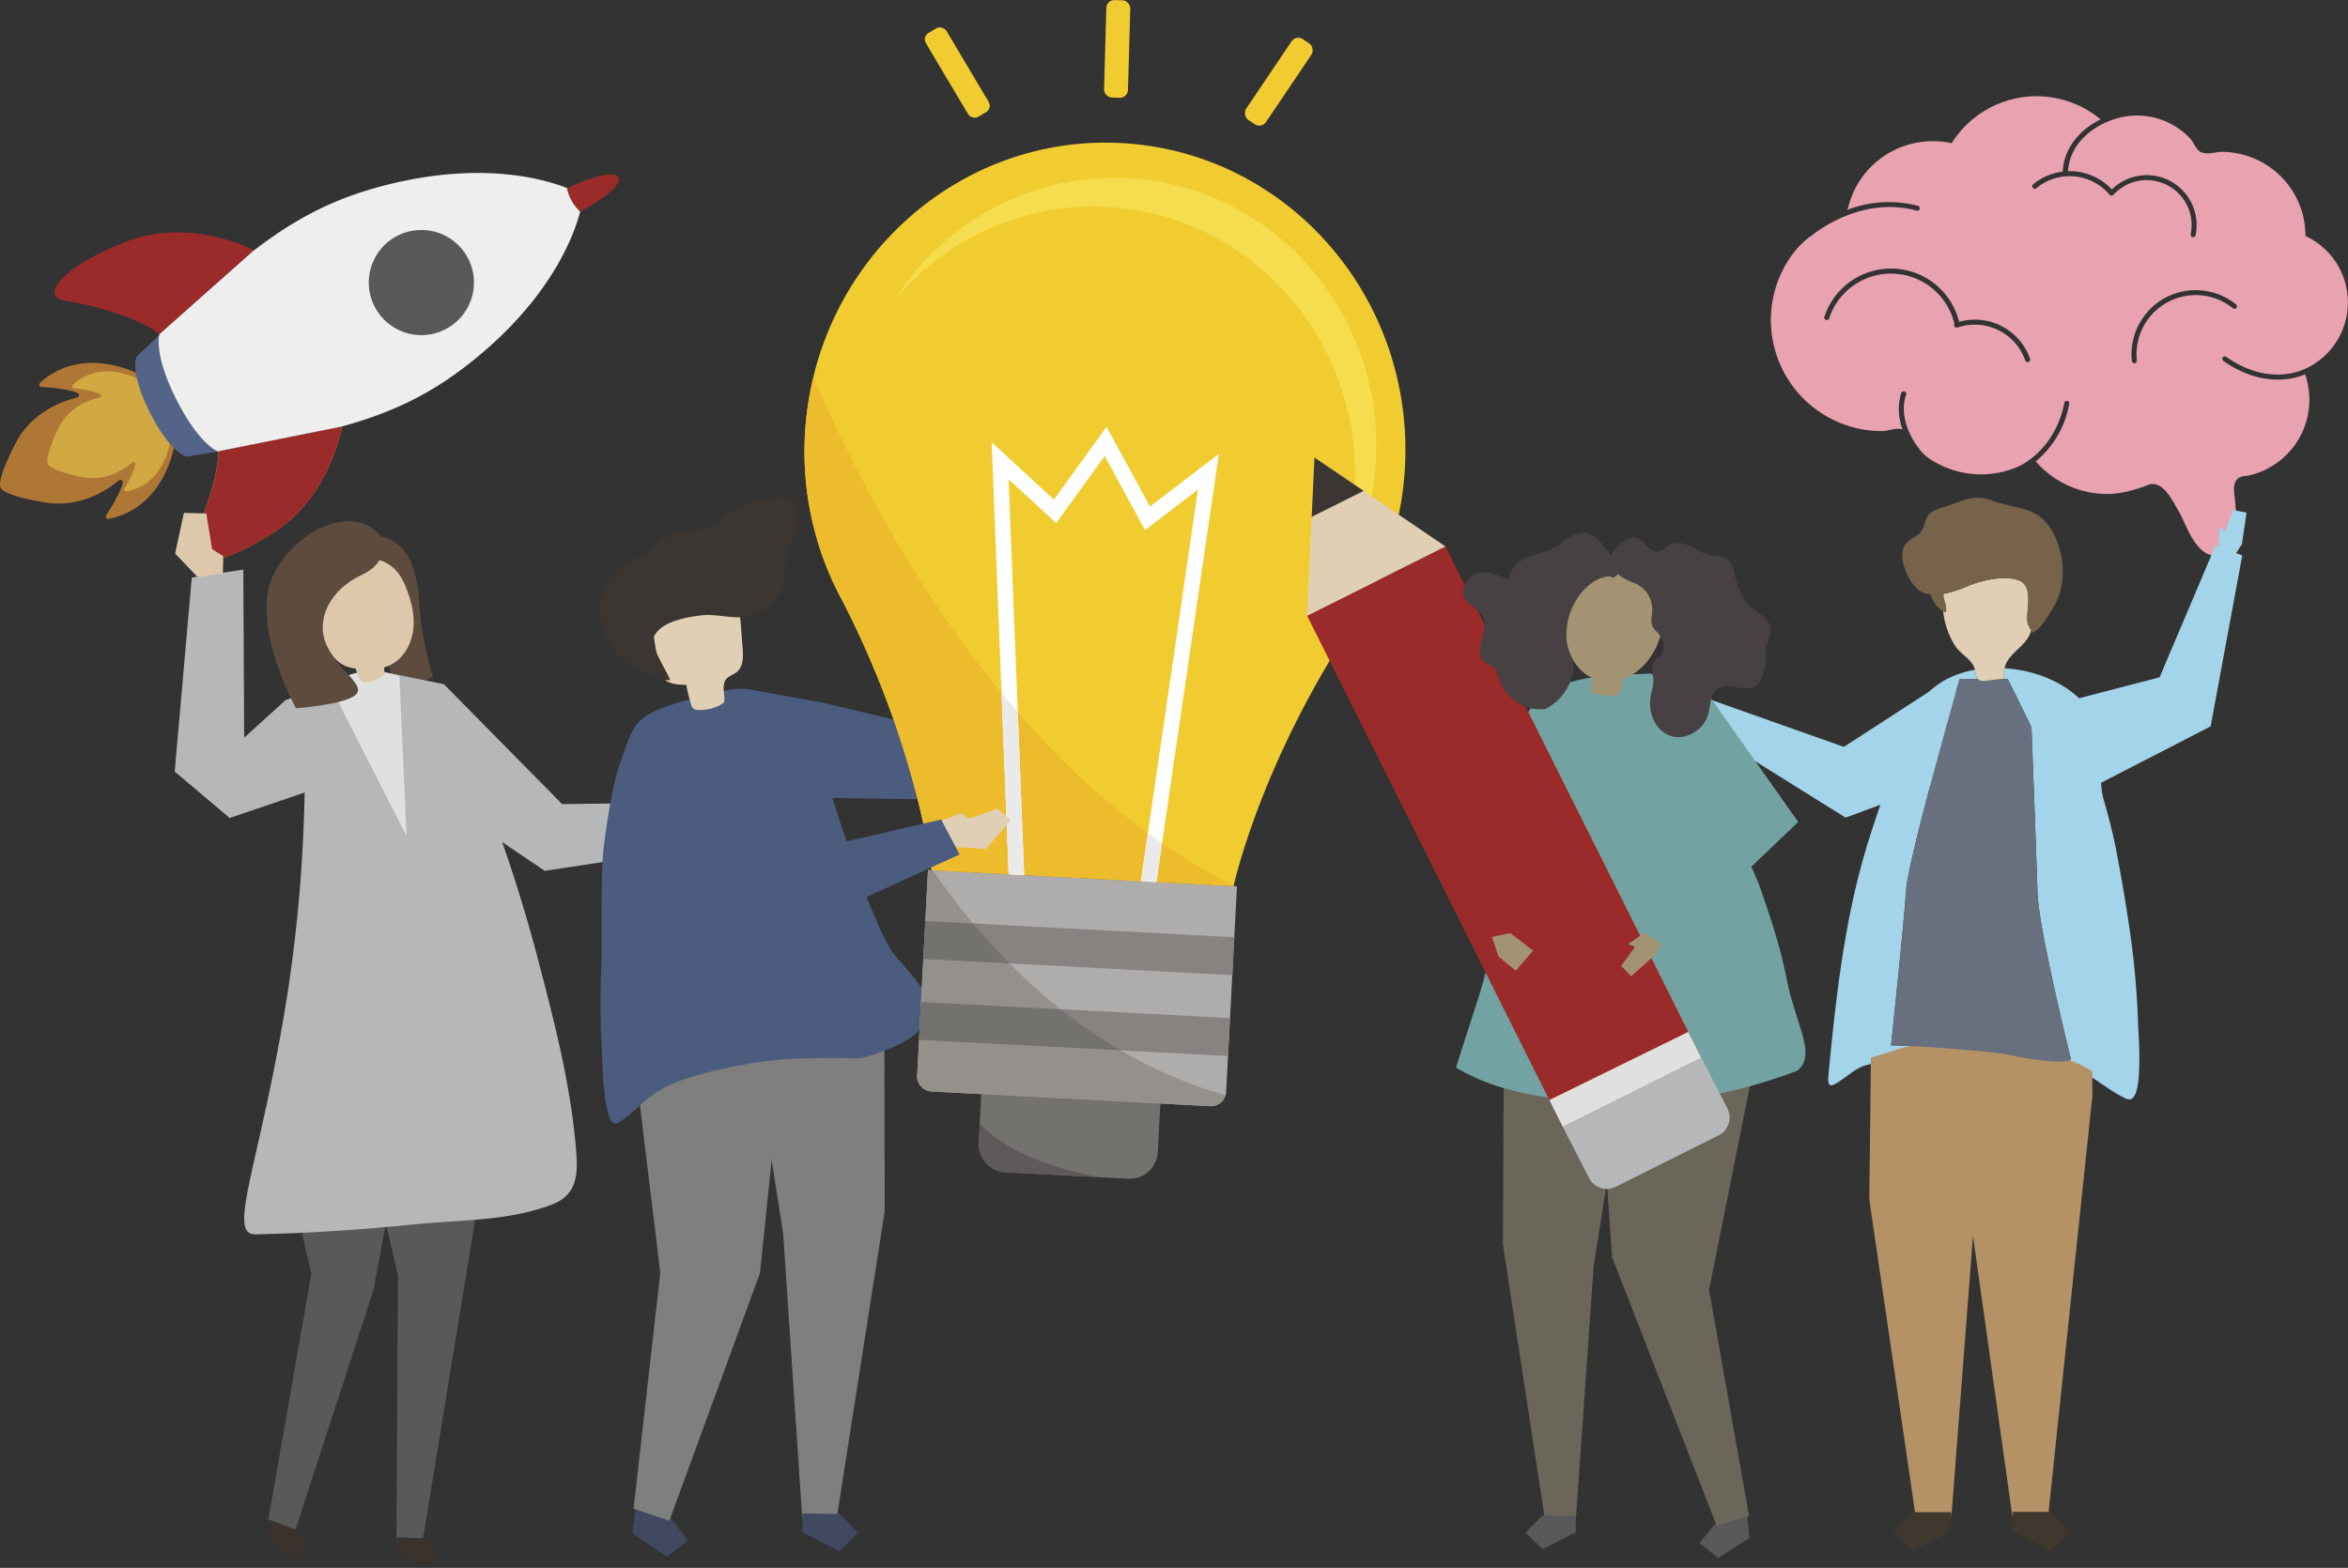
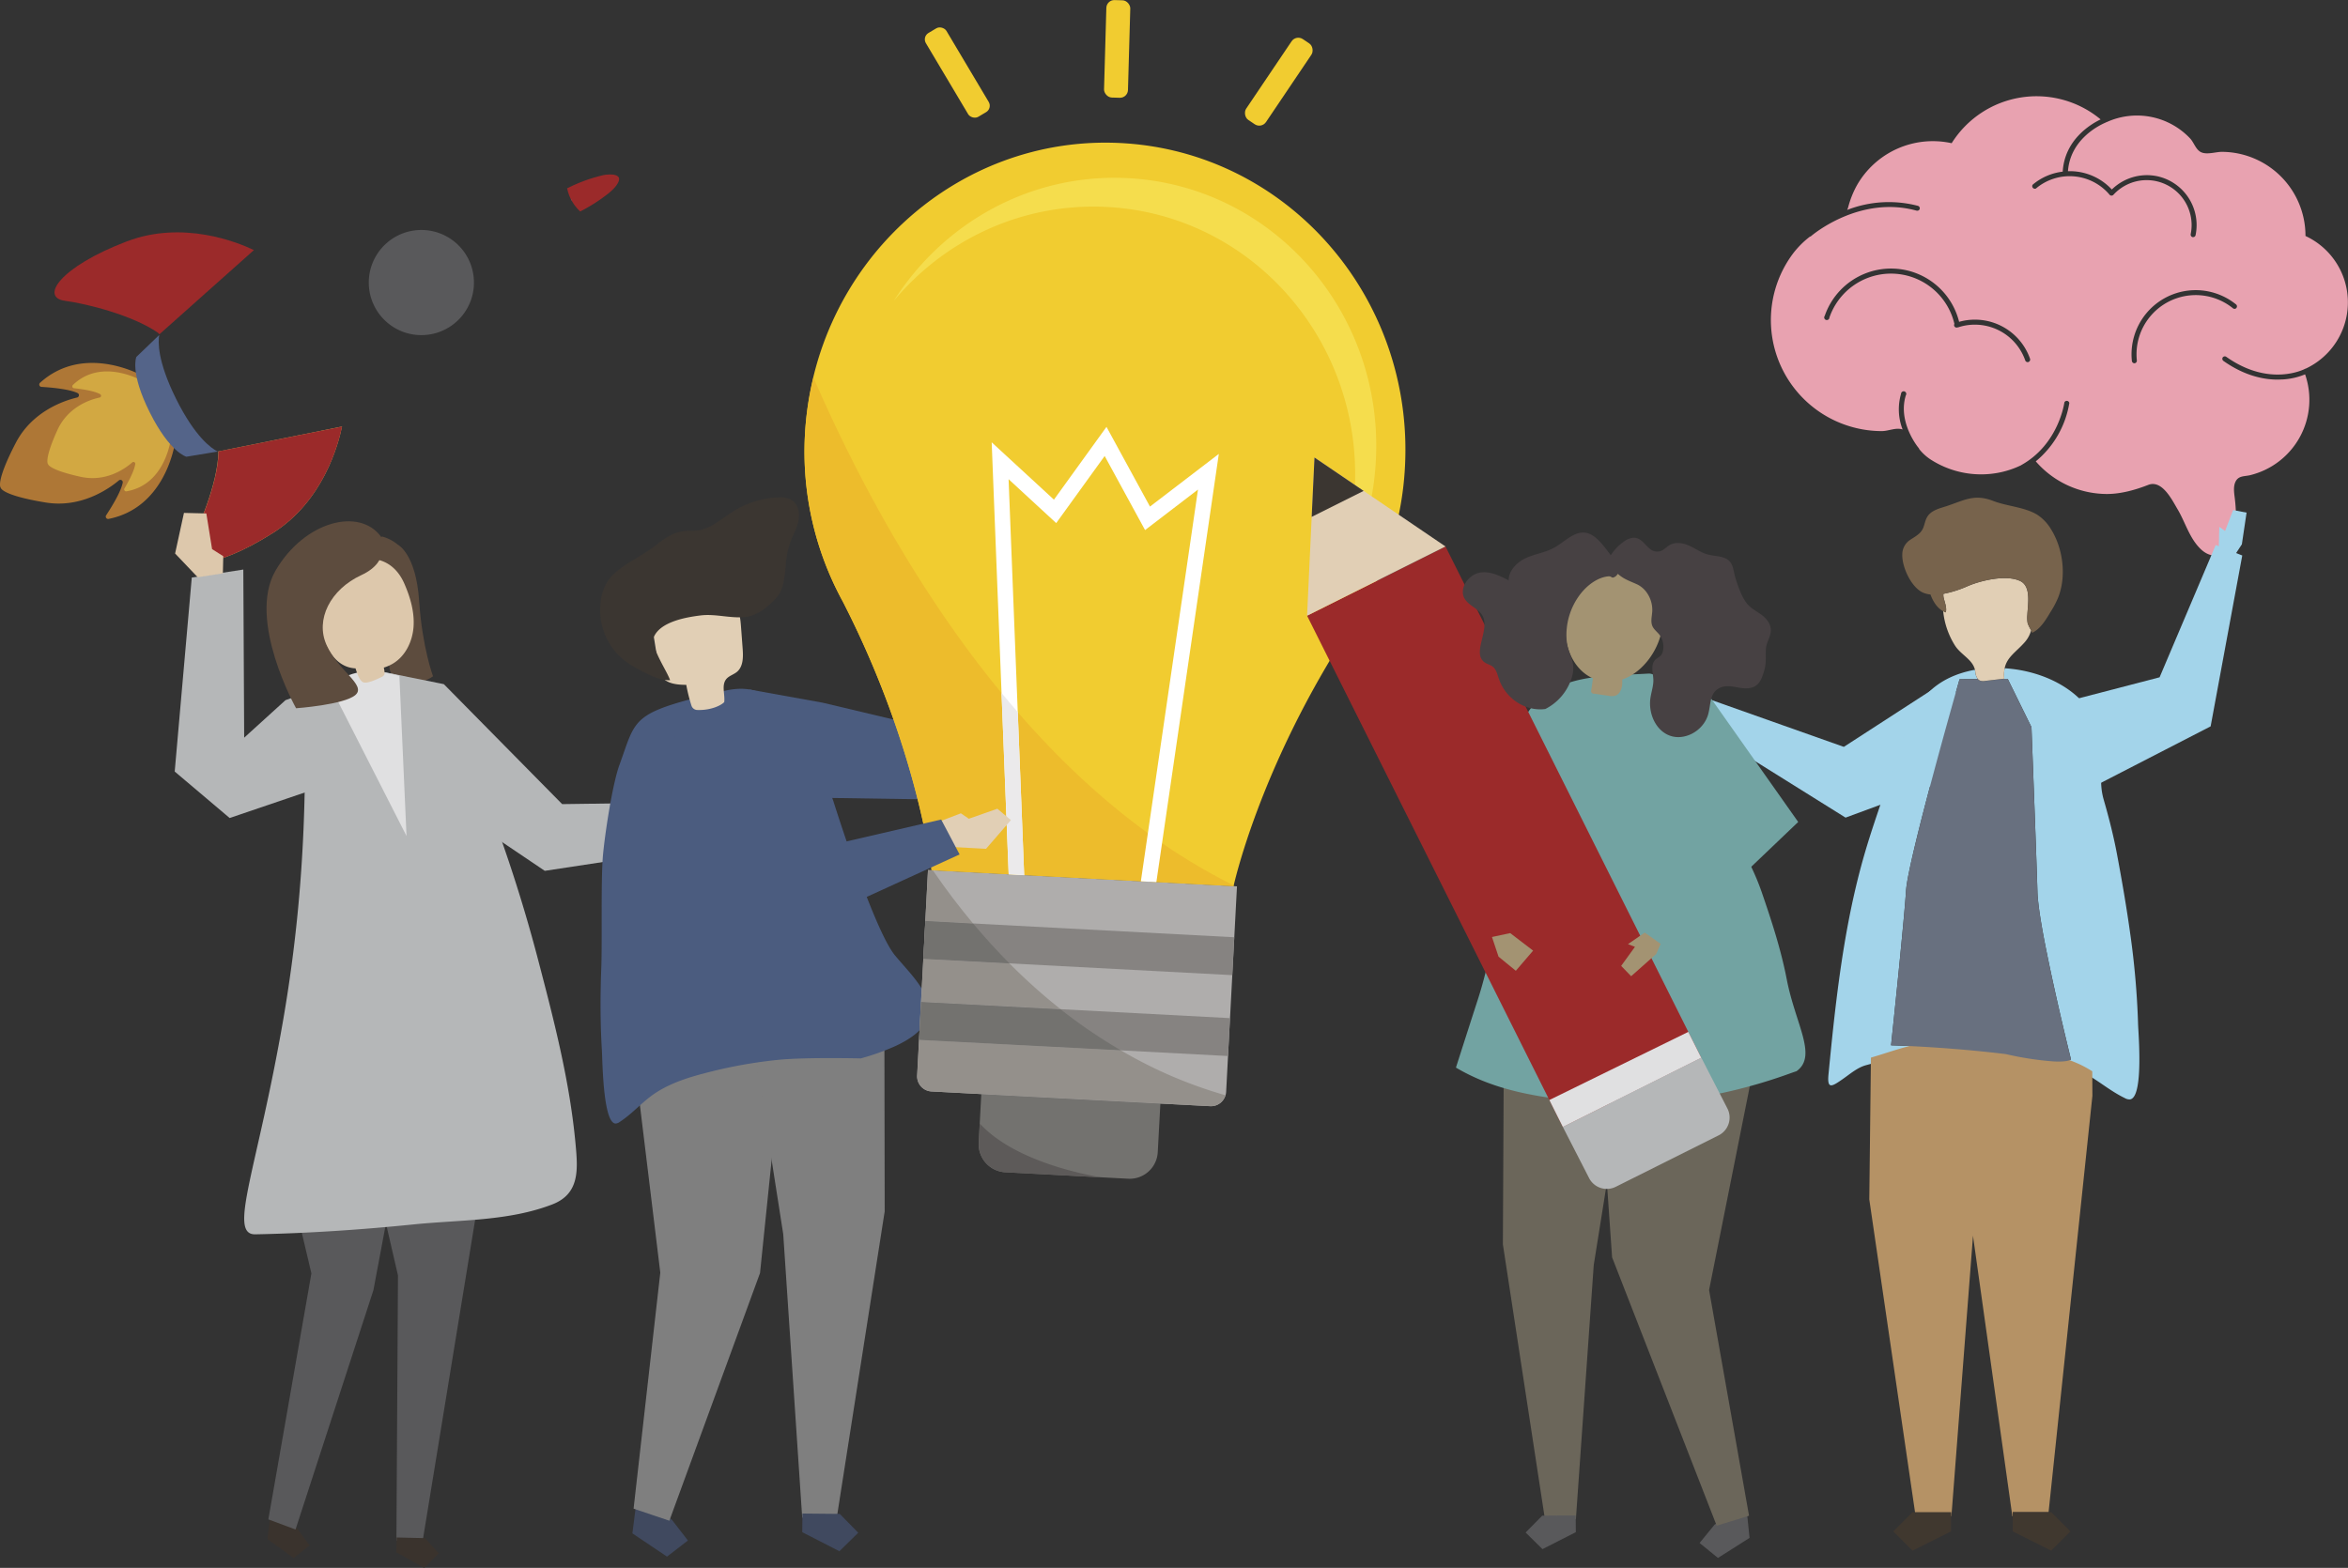
<svg xmlns="http://www.w3.org/2000/svg" viewBox="0 0 898.42 600.09">
  <rect x="0" y="0" width="898.42" height="600.09" fill="#333333" stroke="none" />
  <defs>
    <style>.cls-1{fill:#ae7736;}.cls-2{fill:#d2a842;}.cls-3{fill:#9b2a2a;}.cls-4{fill:#ccaf5d;}.cls-5{fill:#546489;}.cls-6{fill:#eee;}.cls-7{fill:#59595b;}.cls-8{fill:#a2a4a7;}.cls-9{fill:#5d4c3e;}.cls-10{fill:#b5b7b8;}.cls-11{fill:#3a332d;}.cls-12{fill:#ddc8ac;}.cls-13{fill:#e0e0e1;}.cls-14{fill:#40495f;}.cls-15{fill:#7f7f7f;}.cls-16{fill:#4b5c7f;}.cls-17{fill:#e1cfb5;}.cls-18{fill:#3b3631;}.cls-19{fill:#73726f;}.cls-20{fill:#f1cc30;}.cls-21{fill:#afadac;}.cls-22{fill:#edbc2c;}.cls-23{fill:#f5dd4d;}.cls-24{fill:#fff;}.cls-25{fill:#ebeaeb;}.cls-26{fill:#868381;}.cls-27{fill:#94908b;}.cls-28{fill:#5d5a59;}.cls-29{fill:#e8a2b0;}.cls-30{fill:#a3d4ea;}.cls-31{fill:#40382f;}.cls-32{fill:#b59265;}.cls-33{fill:#68707f;}.cls-34{fill:#77634c;}.cls-35{fill:#6b665a;}.cls-36{fill:#72a3a2;}.cls-37{fill:#a39372;}.cls-38{fill:#474143;}</style>
  </defs>
  <g id="Layer_2" data-name="Layer 2">
    <g id="object">
      <path class="cls-1" d="M41.51,198.62c21-4.14,25.07-26.67,25.48-29.39a.8.8,0,0,0-.09-.52L65.55,166l-4.86-9.66-4.85-9.66L54.48,144a.8.8,0,0,0-.37-.38c-2.42-1.29-22.92-11.49-38.79,2.89a.9.9,0,0,0,.56,1.57c3.52.21,10.58.8,13.86,2.39a.91.91,0,0,1-.24,1.68c-4.68,1.1-17.11,5.09-23.48,17.39C-1.92,184.85.28,186.68.28,186.68l.32-.16-.32.16s.18,2.87,17.2,5.65c13.67,2.24,24.29-5.35,28-8.45a.91.91,0,0,1,1.49.82c-.68,3.57-4.42,9.59-6.36,12.53A.91.91,0,0,0,41.51,198.62Z" />
      <path class="cls-2" d="M48.31,188.06c14.93-2.49,17.1-19.59,17.31-21.65a.7.7,0,0,0-.07-.4l-4.86-9.66-4.85-9.66a.91.91,0,0,0-.27-.31c-1.79-1.06-16.81-9.52-27.71,1a.73.73,0,0,0,.45,1.21c2.53.27,7.61.95,10,2.27a.7.7,0,0,1-.12,1.28c-3.32.69-12.09,3.34-16.26,12.54-5.19,11.47-3.56,12.94-3.56,12.94s.19,1.93,10.35,4.38c.67.17,1.4.33,2.16.5,9.87,2.15,17.23-3.31,19.77-5.56a.7.7,0,0,1,1.1.68c-.38,2.71-2.86,7.19-4.16,9.38A.74.74,0,0,0,48.31,188.06Z" />
      <path class="cls-3" d="M24.86,115.13c8,1.07,25.71,5.39,35.61,12.25.17.19.36.37.54.56L97.16,95.72C90.9,92.72,70,84.21,48.5,92.4,22.86,102.19,15.25,113.84,24.86,115.13Z" />
      <path class="cls-4" d="M104.4,204c19.22-12.15,25-33.7,26.47-40.75L82.94,172.9l.56-.09c0,.13,0,.27.07.4-.33,12-7.58,29-11.53,36.14C67.32,217.81,81.2,218.7,104.4,204Z" />
      <path class="cls-5" d="M67.44,152.8c-.07-.14-.14-.28-.21-.44l0,0c-7-14.18-6.78-21.54-6.3-24.15l-8.76,8.41s-2.58,5.83,5.15,21.25,14,16.94,14,16.94l11.68-1.93.28-.06h0C80.81,171.58,74.66,167.22,67.44,152.8Z" />
      <path class="cls-3" d="M104.41,204c19.23-12.15,25-33.7,26.47-40.74L83,172.88l.56-.1c0,.14,0,.27.06.41-.33,12.05-7.58,29-11.53,36.13C67.33,217.79,81.22,218.68,104.41,204Z" />
-       <path class="cls-6" d="M175.32,142.34c4.39-3.23,8.38-6.48,12-9.71,25.34-22.57,32.77-44.18,34.7-51.71a16.74,16.74,0,0,1-3.26-4.24l0,0a1.18,1.18,0,0,1-.11-.19c-.06-.11-.13-.21-.18-.32A16.31,16.31,0,0,1,217,72c-6.68-2.66-23.43-7.76-48.48-5a155.58,155.58,0,0,0-28,5.85c-16.48,5-29.9,12.64-43.27,22.94l-.07,0L74.06,116.3,61,127.94l.09.1-.2.19c-.46,2.51-.69,9.42,5.53,22.54.32.68.64,1.35,1,2,7.22,14.41,13.37,18.78,15.8,20l47.65-9.55h0C147.2,158.73,161.42,152.57,175.32,142.34Z" />
      <path class="cls-3" d="M234,73c2.46-2.3,3.23-4.15,2.76-5.1,0,0-.08-.08-.11-.12h0c-.42-.61-1.51-1-3.25-1A15.41,15.41,0,0,0,231,67a61.31,61.31,0,0,0-13.83,5L217,72a16.31,16.31,0,0,0,1.43,4.22c.05.11.12.21.18.32A16.73,16.73,0,0,0,222,80.94a0,0,0,0,0,0,0,0,0,0,0,1,0,0,.08.08,0,0,0,0,0,64.77,64.77,0,0,0,11.19-7.22C233.5,73.42,233.78,73.19,234,73Z" />
      <path class="cls-7" d="M177.81,96.75a20.12,20.12,0,1,0,.46.7c-.13-.26-.31-.46-.45-.71Z" />
      <path class="cls-8" d="M218.6,76.62l0,0,0,0-.06-.11v0l.12-.08a1.09,1.09,0,0,1,.08.15l0,.07Z" />
      <path class="cls-9" d="M152.37,208.63s6.8,3.41,8,21.32,5.32,28.89,5.32,28.89-5.34,4-10.27,2.3-6.67-1.91-6.62-9.31-4.2-41.63-4.2-41.63Z" />
      <path class="cls-9" d="M139.43,217.66a18,18,0,0,1,15.74,11.88,15.82,15.82,0,0,0-9-24.2,18.29,18.29,0,0,0-6.26,12.32Z" />
      <polygon class="cls-10" points="130.99 260 109.23 267.99 93.43 282.34 93.1 217.99 73.38 221.05 66.85 295.3 87.87 313.09 130.17 298.71 130.99 260" />
      <polygon class="cls-11" points="103.02 583.44 102.32 589.07 112.37 596.33 118.45 591.53 113.78 585.09 103.72 577.82 103.02 583.44" />
      <polygon class="cls-7" points="107.34 411.15 105.21 428.23 119.15 487.39 102.68 581.54 113.08 585.41 142.88 493.81 147.9 467.08 149.08 410.26 107.34 411.15" />
      <polygon class="cls-7" points="187.48 432.13 161.7 589.94 151.68 589.71 152.28 488.17 135.73 416.51 187.48 432.13" />
      <polygon class="cls-11" points="151.77 588.46 151.63 594.14 162.33 600.09 167.88 594.53 162.6 588.71 151.77 588.46" />
      <path class="cls-10" d="M108.39,390.17c9.92-57.4,7.86-99.42,8.57-110.92a24.08,24.08,0,0,1,8.75-17.3c3.48-.71,6.55-2.92,10.07-3.74,23.8-5.54,36.26,13.27,44.65,33.43a581.9,581.9,0,0,1,25.69,76.57c6,22.91,11.94,46,14.11,69.69.9,9.77,1.62,19-8.89,23.08-16.75,6.46-35.39,5.87-53,7.65-20.19,2.05-40.39,3.41-60.67,3.8C87.11,472.63,98.48,447.57,108.39,390.17Z" />
      <polygon class="cls-12" points="75.66 220.94 67 211.85 70.39 196.31 78.95 196.52 81.15 210.17 85.43 212.88 85.28 219.45 75.66 220.94" />
      <polygon class="cls-10" points="147.27 257.3 169.83 261.86 215.1 307.77 269.02 307.03 271.65 323.72 208.45 333.31 157.37 298.85 147.27 257.3" />
      <polygon class="cls-13" points="152.82 258.63 155.55 319.98 125.52 261.01 134.76 257.96 141.34 256.15 152.82 258.63" />
      <polygon class="cls-12" points="269.53 311.19 279.58 305.26 292.24 308.74 292.07 315.56 270.77 319.06 269.53 311.19" />
      <path class="cls-12" d="M154.76,223.49c-7.41-17.19-29.1-9.09-32.27,6.88-1.8,9.08,2.66,25,13.54,25.44.51,1.56,1.38,4.49,2.83,5.28s5.46-1.16,7-1.9a2.56,2.56,0,0,0,1.12-.84c.32-.5.14-1.61-.12-2.83a15.25,15.25,0,0,0,3.49-1.54c4.82-2.87,7.51-8.54,7.89-14.15S157,228.65,154.76,223.49Z" />
      <path class="cls-9" d="M145.76,205.39s4.34,9.25-7.5,14.73-17.73,17-13.29,26.81S140.3,262.24,136,266s-22.71,5.08-22.71,5.08-18.91-33.81-7.82-52.75S137.57,194.16,145.76,205.39Z" />
      <polygon class="cls-14" points="242.88 579.81 241.97 586.89 255.22 595.79 263.22 589.62 257.04 581.63 243.79 572.73 242.88 579.81" />
      <polygon class="cls-15" points="242.43 577.43 252.65 487.1 240.35 385.98 243.12 364.46 298.05 362.38 300.04 397.39 290.81 487.24 256.12 582.05 242.43 577.43" />
      <polygon class="cls-16" points="286.64 263.88 314.82 268.96 379.95 284.45 375.81 306.28 309.23 305.28 286.64 263.88" />
      <polygon class="cls-15" points="338.36 372.5 338.51 463.65 320.16 581 306.95 580.87 299.69 472.35 282.7 363.74 338.36 372.5" />
      <polygon class="cls-14" points="306.97 586.44 321.18 593.72 328.39 586.65 321.33 579.44 307.04 579.3 306.97 586.44" />
      <path class="cls-16" d="M230.66,410.39c-.22-3.95-.29-7.25-.36-8.43-.65-10.58-.63-21.19-.22-31.79.36-9.5-.19-32.95.6-42.42.66-7.82,3.6-27.47,6.31-34.91,6.76-18.5,4-19.92,40.09-28.39,15.79-3.72,20.44,5.92,34.53,16.24,1.39,1,1.9,7.76,2.36,9.51.8,3.1,1.64,6.18,2.56,9.25.72,2.4,1.5,4.8,2.34,7.17h0s15.35,49,23.54,59,24.49,23.5.19,34.76a91,91,0,0,1-13.24,4.72s-20.72-.49-31.26.52a179.91,179.91,0,0,0-28.8,5.24c-6.3,1.63-12.68,3.75-18.14,7.24-5.2,3.32-8.77,7.86-14,11.29a2.88,2.88,0,0,1-1.65.64C232.24,429.85,231.12,418.69,230.66,410.39Z" />
      <path class="cls-17" d="M277.11,268.74c-1.45,1.46-5.47,3.19-10.35,3a2.39,2.39,0,0,1-2.17-1.62,61.36,61.36,0,0,1-2-8c-3.62,0-7.94-.44-9.66-3.62a10,10,0,0,1-.92-3.28l-2.25-14a12.45,12.45,0,0,1-.14-4.86c.66-2.78,3.13-4.75,5.64-6.13,6.39-3.51,14.31-4.59,21.11-2a11.07,11.07,0,0,1,4.78,3.21c1.87,2.34,2.17,5.52,2.39,8.51.21,2.76.42,5.51.62,8.27.24,3.17.27,6.85-2.15,8.91-1.29,1.09-3.11,1.52-4.16,2.84C276,262.36,277.48,265.78,277.11,268.74Z" />
      <path class="cls-18" d="M301.3,211.45a29,29,0,0,1,1.11-3.9c1-2.75,2.52-5.33,3.1-8.2s0-6.28-2.48-7.89a9,9,0,0,0-5.47-1.06A35.09,35.09,0,0,0,280,196.07c-5,3.25-9,7.22-15.21,7.06-5.79-.16-9.24,1.9-14,5.67-5.1,4.07-12.73,7.24-17,12a16.38,16.38,0,0,0-3.52,7.07,24.74,24.74,0,0,0,8.44,24.75,34.77,34.77,0,0,0,5.22,3.34c3.77,2,8.31,4.57,12.46,4.38-1.07-3.41-7.8-13-6.16-16.65,2.6-5.8,12.42-7.47,17.9-8.14,6-.74,12.28,1.5,18.09.44,4.18-.76,8.57-4.45,11.24-7.66C300.84,224.34,300.24,216.29,301.3,211.45Z" />
      <path class="cls-19" d="M444,422.37l-1,18.48a10.75,10.75,0,0,1-11.17,10.31l-47.35-2.5a10.75,10.75,0,0,1-10-11.43l1-18.47Z" />
      <path class="cls-20" d="M308,166.4c3.43-65,57.61-115,121-111.64s112,58.76,108.59,123.77a119.38,119.38,0,0,1-21,61.88h0C481.79,293.61,472,339.18,472,339.18l-57.77-3.05-57.77-3.05s-5-46.35-34-102.92h0A119.42,119.42,0,0,1,308,166.4Z" />
      <path class="cls-21" d="M473.31,339.25l-4.14,78.5a5.82,5.82,0,0,1-6,5.64l-106.9-5.65a5.8,5.8,0,0,1-5.34-6.23l4.15-78.5Z" />
      <path class="cls-22" d="M311.24,144.48c26.08,60,77.95,153.27,160.81,194.39,0,.19-.07.31-.07.31l-57.77-3.05-57.77-3.05s-5-46.35-34-102.92h0A119.42,119.42,0,0,1,308,166.4,122,122,0,0,1,311.24,144.48Z" />
      <path class="cls-23" d="M518.38,187.22c3-56.76-39.45-105.13-94.8-108-32.36-1.71-62,12.49-81.57,35.92,18.93-29.89,52.47-48.92,89.63-46.95,55.36,2.92,97.8,51.29,94.81,108.05a104.15,104.15,0,0,1-24.09,61.54A104.33,104.33,0,0,0,518.38,187.22Z" />
      <polygon class="cls-24" points="436.53 337.31 458.39 187.38 438.14 202.88 422.68 174.53 404.14 200.21 385.92 183.41 391.88 334.96 385.95 334.64 379.45 169.29 403.27 191.24 423.38 163.38 440.02 193.89 466.36 173.73 442.46 337.63 436.53 337.31" />
-       <path class="cls-25" d="M444.64,322.67l-2.18,15-5.93-.32,2.7-18.47Q441.92,320.79,444.64,322.67Z" />
      <path class="cls-25" d="M389.43,272.56l2.45,62.4-5.93-.32-2.73-69.42C385.26,267.69,387.32,270.13,389.43,272.56Z" />
      <rect class="cls-26" x="405.54" y="303.69" width="14.52" height="118.37" transform="translate(28.67 755.97) rotate(-86.98)" />
      <rect class="cls-26" x="403.9" y="334.64" width="14.52" height="118.37" transform="translate(-3.79 783.66) rotate(-86.98)" />
      <path class="cls-27" d="M405.84,386.28l-53.4-2.82.87-16.46,32.94,1.74A220.89,220.89,0,0,0,405.84,386.28Z" />
      <path class="cls-27" d="M354.08,352.5l1-19.49,1.86.1c5,7.37,10.21,14.14,15.4,20.36Z" />
      <path class="cls-27" d="M463.2,423.39l-106.9-5.65a5.8,5.8,0,0,1-5.34-6.23l.72-13.55L428.86,402a171.87,171.87,0,0,0,40,17.19A5.72,5.72,0,0,1,463.2,423.39Z" />
      <path class="cls-19" d="M386.25,368.74,353.31,367l.77-14.5,18.29,1Q379.29,361.74,386.25,368.74Z" />
      <path class="cls-19" d="M428.86,402,351.68,398l.76-14.5,53.4,2.82A199,199,0,0,0,428.86,402Z" />
      <path class="cls-28" d="M374.89,430c12.63,13.86,38,19.19,46.35,20.62l-36.71-1.94a10.75,10.75,0,0,1-10-11.43Z" />
      <rect class="cls-20" x="422.88" y="0.04" width="9.16" height="37.32" rx="3.05" transform="translate(0.7 -12.05) rotate(1.62)" />
      <rect class="cls-20" x="361.72" y="9.12" width="9.16" height="37.32" rx="2.84" transform="translate(37.29 191.18) rotate(-30.75)" />
      <rect class="cls-20" x="484.74" y="12.59" width="9.16" height="37.32" rx="3.11" transform="translate(877.6 330.66) rotate(-146.02)" />
      <path class="cls-17" d="M361,324l16.29.88,9.52-11-5.19-4.34-10.91,3.83-3.05-2.08-11.1,4.25S361.25,324,361,324Z" />
      <polygon class="cls-16" points="259.94 278.41 313.94 324.35 360.12 313.67 367.17 327.03 313.14 351.75 295.04 346.14 248.53 300.66 259.94 278.41" />
      <path class="cls-29" d="M882.15,90.33a32.13,32.13,0,0,0-32-32.21c-2.4,0-6,1.29-8.2,0-1.84-1.07-2.52-3.62-3.93-5.12a27.95,27.95,0,0,0-31.87-6.29l-.06,0h0l-.67.32,0,0c-2.85,1.25-13.29,6.65-14.15,18.5a21.89,21.89,0,0,1,16.78,7,19.2,19.2,0,0,1,17.27-5.1A19.12,19.12,0,0,1,840.1,90a.94.94,0,0,1-.94.76.65.65,0,0,1-.19,0,1,1,0,0,1-.74-1.13,17.21,17.21,0,0,0-29.59-15.05,1,1,0,0,1-1.35.06l-.13-.15A20,20,0,0,0,779,72.16a1,1,0,0,1-1.24-1.46,21.7,21.7,0,0,1,11.5-5c.73-12.13,10.54-18.1,14.51-20a38.34,38.34,0,0,0-57,9.11A33.45,33.45,0,0,0,710.47,71a36.38,36.38,0,0,0-3.29,8.29,6.89,6.89,0,0,1-.39,1.06,43.92,43.92,0,0,1,27.09-1.56,1,1,0,0,1,.67,1.17,1,1,0,0,1-1.18.67c-22-6.06-40.2,9.57-40.38,9.73a1,1,0,0,1-.47.22,34.57,34.57,0,0,0-6.4,6.39A42.5,42.5,0,0,0,720,165c2.65,0,5.46-1.49,8-.62a21.23,21.23,0,0,1-.6-13.63,1,1,0,1,1,1.83.57c-3.23,10.39,4.84,20.07,4.92,20.16a1.08,1.08,0,0,1,.2.4,18.64,18.64,0,0,0,5,4.39,35.65,35.65,0,0,0,18.55,5.29,35.14,35.14,0,0,0,15.4-3.47.8.8,0,0,1,.19-.13c14.26-8,16.39-23.79,16.41-23.95a1,1,0,0,1,1.89.23,36.59,36.59,0,0,1-12.84,22.34,36.09,36.09,0,0,0,27.23,12.49c5.3,0,10.8-1.52,15.81-3.48,5.29-2.07,9.12,5.79,11.13,9.17,3,5,4.57,11.1,8.79,15.25,6.08,6,12.67.67,13.39-6.66a58.89,58.89,0,0,0-.19-12.59c-.24-2.05-.67-4.42.26-6.37,1.12-2.33,3.25-2,5.47-2.49A29.7,29.7,0,0,0,882,143.28a26.37,26.37,0,0,1-8.5,1.95c-.64,0-1.33.07-2.05.06-5.26,0-12.62-1.43-20.72-7.17a1,1,0,0,1-.23-1.34,1,1,0,0,1,1.33-.22c16.71,11.84,30.11,4.65,30.24,4.57a1.31,1.31,0,0,1,.28-.09,28,28,0,0,0-.18-50.71Zm-106,48.23a1.19,1.19,0,0,1-.32.05,1,1,0,0,1-.9-.64,20.42,20.42,0,0,0-25.65-12.69l-.14,0-.18.06a1,1,0,0,1-1.22-.59,1,1,0,0,1,.08-.79A24.92,24.92,0,0,0,700,121.52a1,1,0,1,1-1.8-.62,26.83,26.83,0,0,1,51.42,2.28,22.35,22.35,0,0,1,27.15,14.16A1,1,0,0,1,776.13,138.56Zm79.59-20.71a.94.94,0,0,1-1.34.14,22.65,22.65,0,0,0-36.77,20,1,1,0,0,1-.85,1.05h-.1a1,1,0,0,1-.95-.85,24.55,24.55,0,0,1,39.87-21.66A.94.94,0,0,1,855.72,117.85Z" />
      <polygon class="cls-30" points="646.71 274.7 636.56 267.84 639.3 263.38 647.29 266.53 647.61 263.82 655.58 270.75 653.36 275.78 646.71 274.7" />
      <polygon class="cls-30" points="745.71 259.82 705.51 285.86 653.67 267.5 649.76 277.7 706.17 312.94 762.51 292.14 745.71 259.82" />
      <polygon class="cls-31" points="746.54 580.39 746.54 586.14 731.8 593.51 724.42 586.14 731.8 578.77 732.75 578.77 732.99 580.39 746.54 580.39" />
      <polygon class="cls-31" points="746.54 580.39 732.99 580.39 732.75 578.77 746.54 578.77 746.54 580.39" />
      <path class="cls-30" d="M767.05,255.77c15.84,1,32.09,9.26,36.63,24.69a18.49,18.49,0,0,1,.77,3.89c.64,7.92-1.78,13.78.5,21.74,2,6.92,3.79,13.94,5.11,21,1.92,10.25,3.68,20.45,5.08,30.62a315.36,315.36,0,0,1,2.94,33.66c0,1.23.28,4.68.42,8.81.29,8.63.11,20.19-3.53,20.62a3.62,3.62,0,0,1-1.94-.51c-4.68-2.28-8.36-5.24-12.49-7.84a46.52,46.52,0,0,0-4.57-2.55,59.43,59.43,0,0,0-10.28-3.66c6,.32,6.73-.79,6.73-.79s-5.4-21.7-9.2-40.57c-2-9.72-3.48-18.7-3.62-23.57-.42-14.64-2.29-63-2.29-63l-9.09-18.49-1.68,0,.36-.05A12.72,12.72,0,0,1,767.05,255.77Z" />
      <path class="cls-30" d="M699.64,411.2c.93-9.59,1.89-19.18,3.07-28.74,2.36-19.07,5.56-38.09,11-56.55,2.07-7.06,4.46-14,6.84-21q4.37-12.7,8.72-25.4c3.62-10.52,9.71-17.93,20.39-21.61a41.25,41.25,0,0,1,6-1.54c0,.22.1.44.13.67a5.43,5.43,0,0,0,1,2.87l-7,.07S730,329.1,729.3,341c-.28,4.53-1.2,14.41-2.22,24.82-1.62,16.47-3.5,34.27-3.5,34.27s8.69.21,21.24,1.14l-2.78-.05c-8.74-.08-17.8,3.63-26.16,6-.6.17-1.2.34-1.79.49-3.41.91-6.18,3.39-9,5.34C700.9,415.93,699.07,417.07,699.64,411.2Z" />
      <path class="cls-32" d="M715.88,404.79c8.36-2.4,17.42-6.11,26.16-6l2.78.06,2.38.18c5.85.46,12.43,1.08,19.29,1.9l1,.12a120.39,120.39,0,0,0,18.19,2.81A57.81,57.81,0,0,1,796,407.48a44.55,44.55,0,0,1,4.57,2.55l.05,9.38L783.85,578.77H770.12v1.62H770L755,473.5l-.06-.6-8.27,107.49h-.08v-1.62H732.75l-17.5-119.7Z" />
      <polygon class="cls-31" points="783.85 578.77 784.87 578.77 792.24 586.14 784.87 593.51 770.12 586.14 770.12 580.39 783.68 580.39 783.85 578.77" />
      <polygon class="cls-31" points="783.85 578.77 783.68 580.39 770.12 580.39 770.12 578.77 783.85 578.77" />
      <path class="cls-33" d="M723.58,400.1s8.69.21,21.24,1.14l2.38.19c5.85.46,12.43,1.08,19.29,1.9l1,.12a120,120,0,0,0,18.19,2.8c6,.32,6.73-.79,6.73-.79s-5.4-21.7-9.2-40.57c-2-9.72-3.48-18.7-3.62-23.57-.42-14.64-2.29-63-2.29-63l-9.09-18.49-1.68,0-6.95.82a4.15,4.15,0,0,1-1.79-.05,2.27,2.27,0,0,1-.76-.43l-.24-.25-7,.07S730,329.1,729.3,341c-.28,4.53-1.2,14.41-2.22,24.82C725.46,382.3,723.58,400.1,723.58,400.1Z" />
      <path class="cls-17" d="M744.53,234.39c.45-1.87-.42-3.77-.84-5.64a5.5,5.5,0,0,1-.09-1.46,41.84,41.84,0,0,0,9.14-2.88c5.09-2.23,15-4.6,20.31-2,4.18,2.08,2.89,8.7,2.68,12.89a12,12,0,0,0,.11,3.22,13.71,13.71,0,0,0,1.35,2.71,11.48,11.48,0,0,1-2.48,4.59c-3.35,3.78-6.76,5.65-7.66,9.92a12.72,12.72,0,0,0-.15,4l-.36.05-6.95.82a4.15,4.15,0,0,1-1.79-.05,2.27,2.27,0,0,1-.76-.43l-.24-.25a5.43,5.43,0,0,1-1-2.87c0-.23-.08-.45-.13-.67-.9-3.89-5.21-5.65-7.53-9.11a30.23,30.23,0,0,1-4.6-13.14l0-.24A6.85,6.85,0,0,0,744.53,234.39Z" />
      <path class="cls-34" d="M727.88,212.27c-.15,4.8,3.47,12.6,7.94,14.56a9.55,9.55,0,0,0,2.84.71c.94,2.6,2.51,5.12,4.8,6.37a6.85,6.85,0,0,0,1.07.48c.45-1.87-.42-3.77-.84-5.64a5.5,5.5,0,0,1-.09-1.46,41.84,41.84,0,0,0,9.14-2.88c5.09-2.23,15-4.6,20.31-2,4.18,2.08,2.89,8.7,2.68,12.89a12,12,0,0,0,.11,3.22,13.71,13.71,0,0,0,1.35,2.71,4.21,4.21,0,0,1,.32,1c3.42-1.54,5.49-5.4,7.43-8.54a33.08,33.08,0,0,0,2.58-5c3.18-8,2-18.71-2.87-26.35A16.94,16.94,0,0,0,779.5,197c-4.84-2.95-11.57-3.22-16.78-5.25-7.33-2.84-11.05-.28-18,2-2.77.88-6,1.65-7.41,4.28-.81,1.44-.93,3.23-1.75,4.67-1.05,1.86-3.05,2.83-4.78,4A6.66,6.66,0,0,0,727.88,212.27Z" />
      <polygon class="cls-30" points="857.81 208.33 859.61 196.21 854.46 195.22 851.39 203.25 849.18 201.65 848.91 212.21 854.12 213.96 857.81 208.33" />
      <polygon class="cls-30" points="779.97 271.29 826.33 259.23 847.8 208.6 857.96 212.61 845.86 278.01 792.46 305.51 779.97 271.29" />
      <polygon class="cls-7" points="668.78 582.26 669.43 588.63 657.34 596.29 650.32 590.57 656.04 583.56 668.14 575.89 668.78 582.26" />
      <polygon class="cls-35" points="669.25 387.95 671.22 407.3 653.95 493.75 669.24 580.14 656.86 583.95 616.84 481.23 614.65 449.83 620.07 384.77 669.25 387.95" />
      <polygon class="cls-35" points="575.45 394.54 575.05 476.26 591.15 581.52 602.99 581.44 609.82 484.17 625.37 386.85 575.45 394.54" />
      <polygon class="cls-7" points="602.96 586.43 590.2 592.92 583.75 586.56 590.11 580.12 602.92 580.03 602.96 586.43" />
      <path class="cls-36" d="M565.47,382.55c8.54-26.47,9.45-54.25,11.93-81.81.74-8.14,1.52-16.45,4.91-23.88,3.88-8.53,10.31-13,17.8-15.5,9.53-3.13,20.77-2.95,30.68-3.55,9.4-.3,17.72,35,27.31,52.17C664,320.48,670,329.77,674,341.22c3.8,11,7.46,22.18,9.67,33.62C687,392.1,695.56,404.16,687.4,410c-.75.25-1.47.49-2.16.74A200.34,200.34,0,0,1,643.89,421a165.38,165.38,0,0,1-37.8.71c-17.2-1.69-33.87-4.12-49-13.09Q561.26,395.57,565.47,382.55Z" />
      <rect class="cls-3" x="545.93" y="210.86" width="59.22" height="218.8" transform="translate(1233.55 349.26) rotate(153.43)" />
      <polygon class="cls-17" points="553.09 209.16 502.96 175.11 500.13 235.65 553.09 209.16" />
      <polygon class="cls-18" points="521.77 187.89 502.96 175.11 501.89 197.83 521.77 187.89" />
      <path class="cls-10" d="M618.24,454.24l39.33-19.67A7.63,7.63,0,0,0,661,424.34l-10-19.48-53,26.48,10,19.49A7.62,7.62,0,0,0,618.24,454.24Z" />
      <polygon class="cls-13" points="597.99 431.34 650.96 404.86 646 394.95 592.83 421.03 597.99 431.34" />
      <polygon class="cls-37" points="633.74 365.11 624.13 373.64 620.31 369.69 625.59 362.39 622.92 361.37 632.03 355.07 636.56 358.63 633.74 365.11" />
      <polygon class="cls-36" points="636.26 293.32 652.85 313.13 628.23 356.17 637.58 362.78 688.05 314.6 648.78 258.94 636.26 293.32" />
      <path class="cls-37" d="M635.39,231.5c-5.35-16.17-28.95-21.8-34.44-3-1.64,5.65-2.64,11.64-1.52,17.42s4.65,11.31,10,13.68l.09,0-.63,4.49a1,1,0,0,0,1.08,1.4l5.37.8a5.83,5.83,0,0,0,2.66,0c1.87-.59,2.65-2.83,2.73-4.79,0-.47,0-.95,0-1.42C631.37,256.46,638.89,242.07,635.39,231.5Z" />
      <path class="cls-38" d="M606.64,203.89c-4.32-.64-8,3.55-12,5.75-3.32,1.83-7.08,2.32-10.52,3.83s-6.81,4.69-6.88,8.65c-3.49-1.81-7.26-3.67-11.16-2.92s-7.53,5.41-6,9.25c1.4,3.44,5.88,4.25,7.38,7.64,2.36,5.35-4,13.67.33,17.22,1,.86,2.47,1.06,3.5,1.94,1.28,1.1,1.69,3,2.26,4.64,2.58,7.56,10.2,12.49,17.73,11.48a20,20,0,0,0,10.08-11.9c2-6.25-1.33-8.43-1.9-14.3A25.65,25.65,0,0,1,605,227c2.63-3.24,6.39-6,10.36-6.41,1.61-.15,1.11,1.19,2.92-.06a8,8,0,0,0,2.07-3.53C616,213.49,612.33,204.74,606.64,203.89Z" />
      <path class="cls-38" d="M653.37,212.21c2.23.62,4.65.53,6.78,1.46,3.19,1.4,3,4.71,3.89,7.58,1,3.19,2.46,7.46,4.56,9.94,1.51,1.78,3.63,2.8,5.47,4.17s3.54,3.41,3.5,5.9-1.62,4.46-1.85,6.81c-.28,3.5.32,5.29-.75,8.87-.56,1.85-1.19,3.8-2.57,5.06-1.83,1.66-4.43,1.63-6.71,1.25s-4.65-1-6.9-.26c-4.89,1.64-4,6.58-5.28,10.73-2,6.3-9.28,10-14.87,7.73-4.74-1.9-7.49-7.4-7.27-12.83.1-2.72,1.19-5.26,1.26-8s-1.4-6.26,1-8.35a18.9,18.9,0,0,0,1.84-1.35,3.74,3.74,0,0,0,.8-1.72A7.53,7.53,0,0,0,635,243c-.92-1.2-2.23-2.07-2.8-3.51-.64-1.65-.13-3.58,0-5.4.26-4.41-2.15-8.74-5.82-10.44-2.42-1.12-4.61-1.79-6.72-3.49-.32-.26-5.14-4.52-5.26-3.6a9.64,9.64,0,0,1,2.09-4.28,19.14,19.14,0,0,1,5.48-5.43c7.09-4.09,7.43,5.41,13.12,4.16,1.37-.3,2.4-1.56,3.64-2.31,2.33-1.42,5.19-.91,7.58.15S650.86,211.51,653.37,212.21Z" />
      <polygon class="cls-37" points="570.88 358.63 577.86 357.14 586.62 363.85 580 371.56 573.39 366.16 570.88 358.63" />
    </g>
  </g>
</svg>